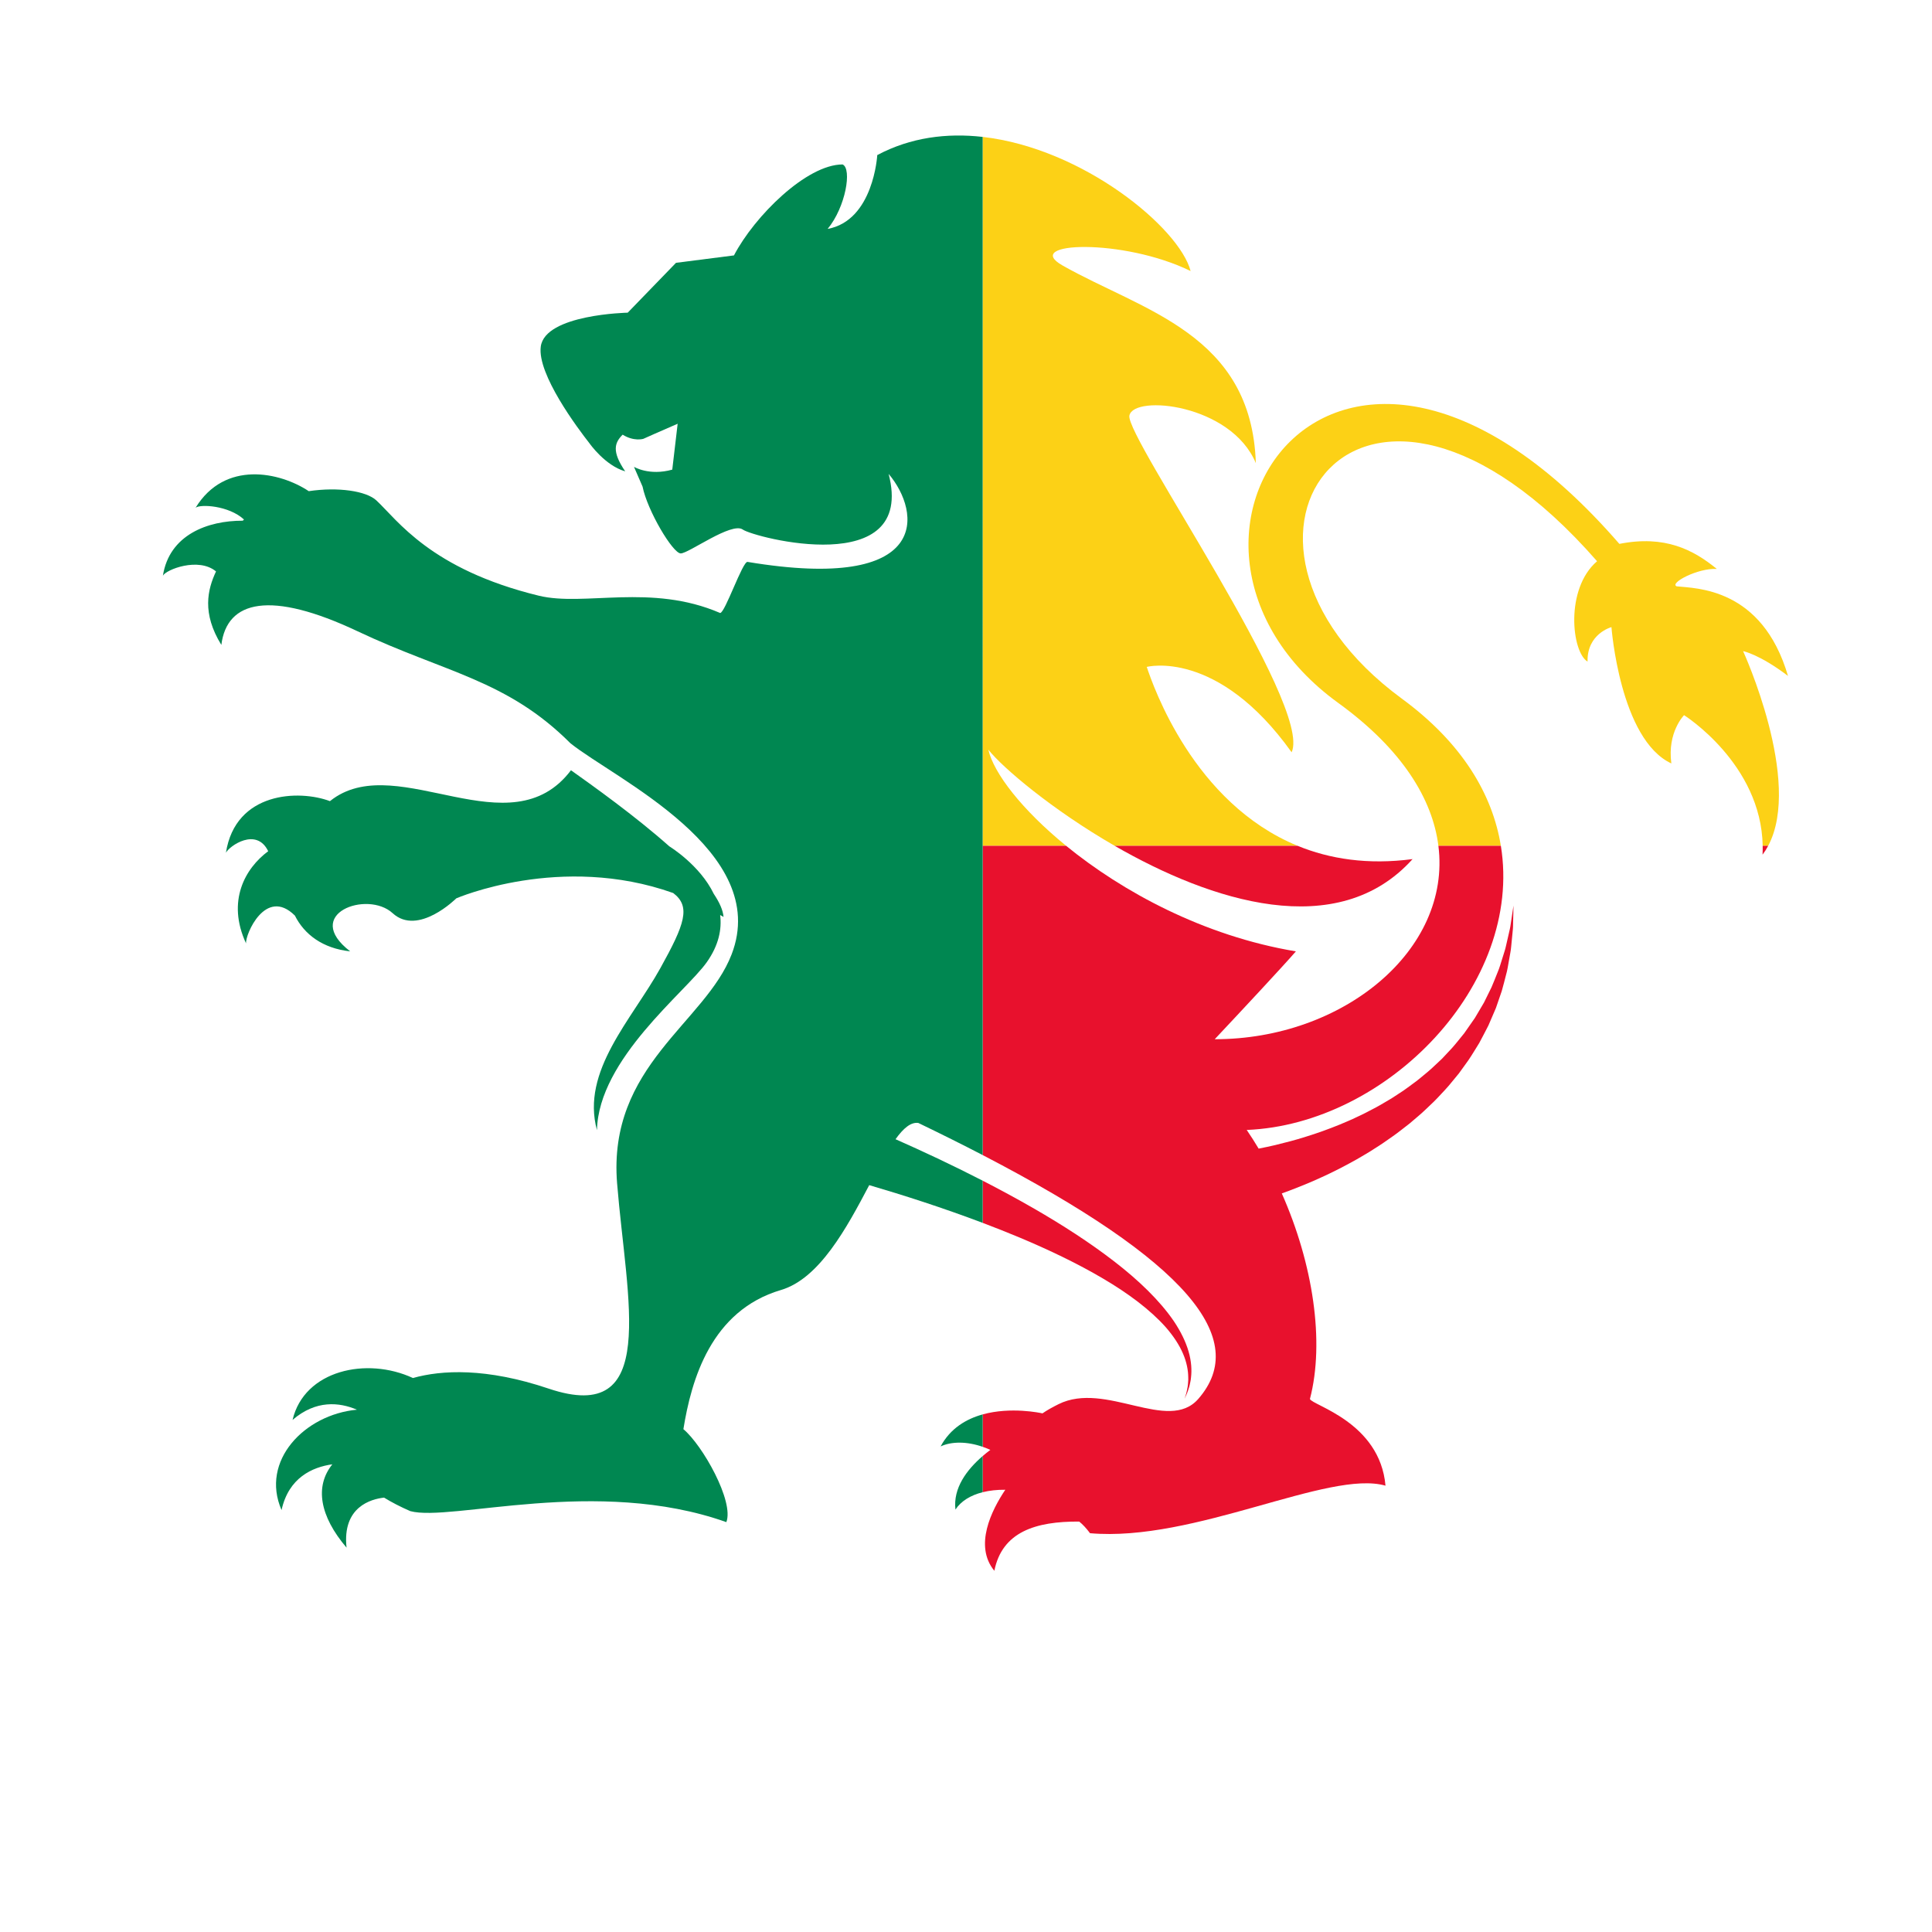
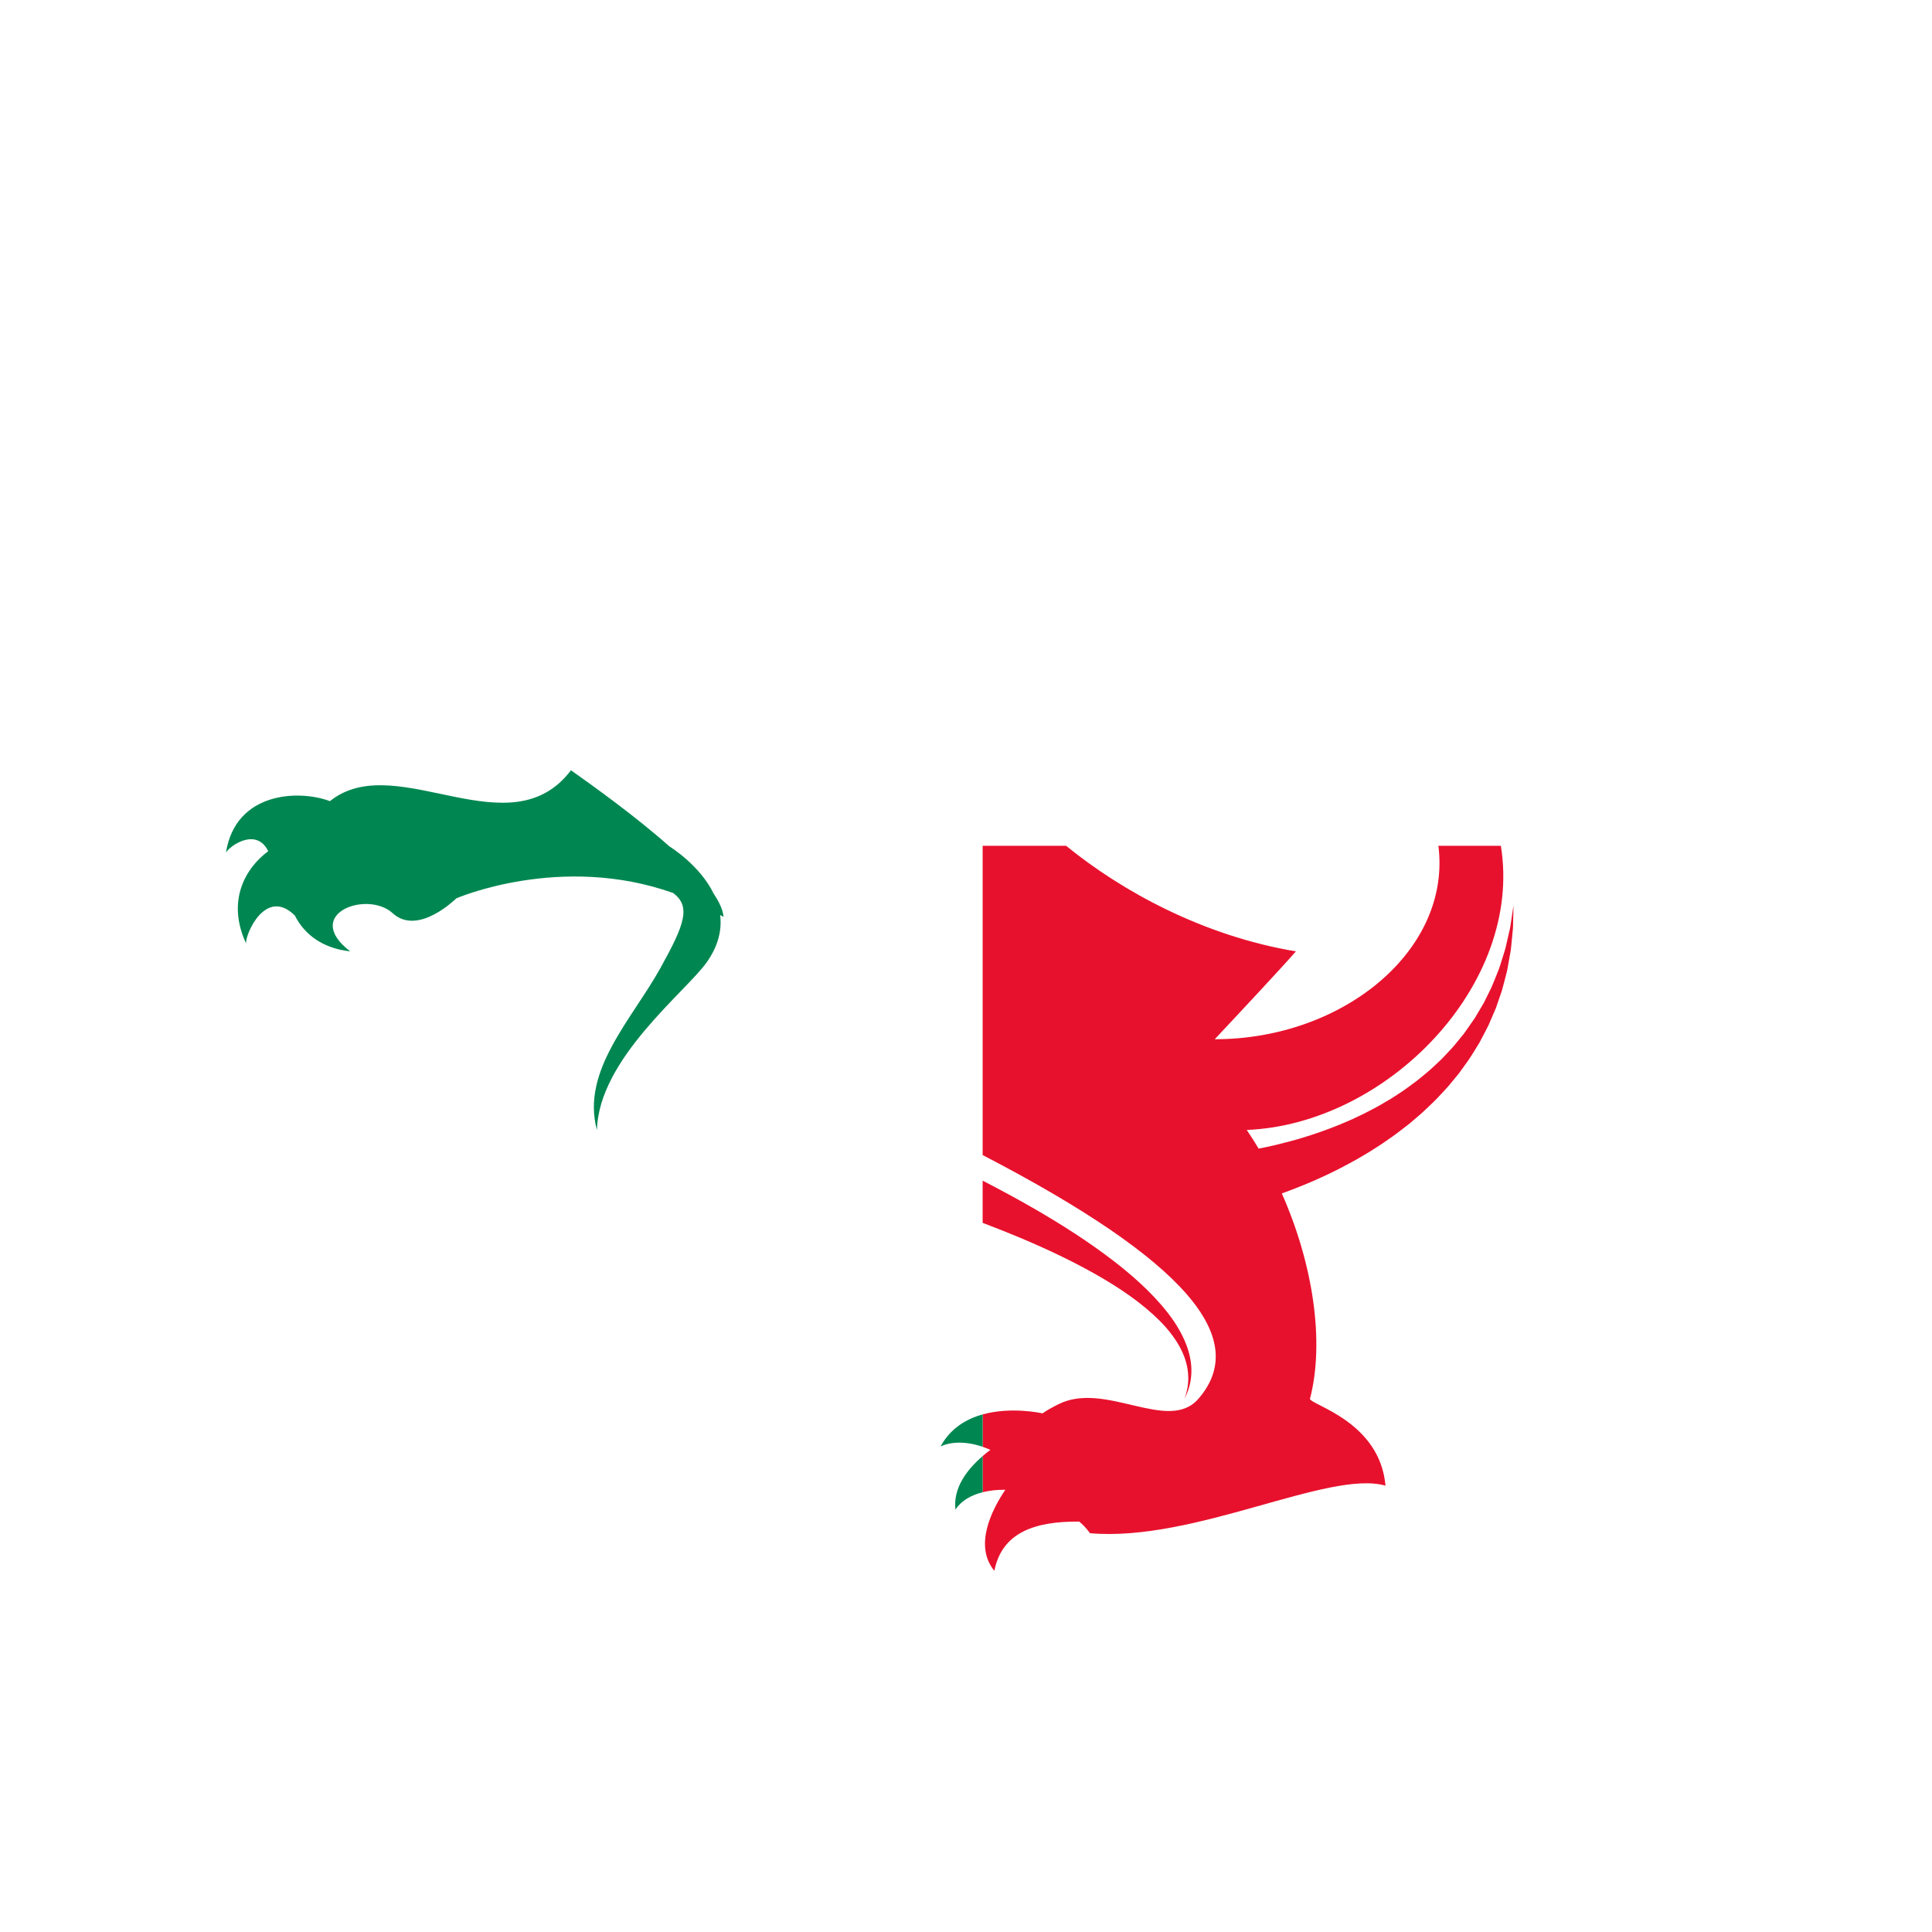
<svg xmlns="http://www.w3.org/2000/svg" xmlns:ns1="http://sodipodi.sourceforge.net/DTD/sodipodi-0.dtd" xmlns:ns2="http://www.inkscape.org/namespaces/inkscape" version="1.1" id="svg847" xml:space="preserve" width="666.667" height="666.667" viewBox="0 0 666.667 666.667" ns1:docname="Benin-flag-lion-publicdomainvectors.org.svg" ns2:version="0.92.4 (5da689c313, 2019-01-14)">
  <defs id="defs851">
    <clipPath clipPathUnits="userSpaceOnUse" id="clipPath863">
      <path d="M 0,500 H 500 V 0 H 0 Z" id="path861" ns2:connector-curvature="0" />
    </clipPath>
  </defs>
  <ns1:namedview pagecolor="#ffffff" bordercolor="#666666" borderopacity="1" objecttolerance="10" gridtolerance="10" guidetolerance="10" ns2:pageopacity="0" ns2:pageshadow="2" ns2:window-width="724" ns2:window-height="480" id="namedview849" showgrid="false" ns2:zoom="0.35399999" ns2:cx="333.33334" ns2:cy="333.33334" ns2:window-x="0" ns2:window-y="0" ns2:window-maximized="0" ns2:current-layer="g855" />
  <g id="g855" ns2:groupmode="layer" ns2:label="Benin-flag-lion-publicdomainvectors.org" transform="matrix(1.333,0,0,-1.333,0,666.667)">
    <g id="g857">
      <g id="g859" clip-path="url(#clipPath863)">
-         <path d="m 275.976,281.178 c -11.425,9.318 -18.747,18.805 -20.133,24.894 3.69,-4.68 16.534,-15.572 32.699,-24.894 h 47.355 c -26.911,11.038 -37.356,41.274 -39.043,46.308 0,0 18.291,4.805 37.502,-22.099 5.57,12.075 -43.097,81.668 -41.996,87.165 1.1,5.495 26.355,2.998 32.731,-12.318 -1.095,33.499 -29.329,39.42 -50.035,51.169 -10.776,6.111 15.65,7.137 33.152,-1.441 -2.888,11.101 -27.739,31.753 -53.835,34.725 V 281.178 Z" style="fill:#fcd116;fill-opacity:1;fill-rule:nonzero;stroke:none" id="path865" ns2:connector-curvature="0" />
-         <path d="m 434.019,348.35 c -1.923,0.823 5.458,4.769 10.398,4.498 -6.034,4.94 -13.414,8.824 -25.225,6.487 -73.304,84.559 -129.58,-0.008 -72.749,-41.189 16.54,-11.984 24.379,-24.875 25.907,-36.968 h 16.167 c -2.167,13.34 -10.014,26.631 -25.605,38.074 -56.583,41.526 -10.44,105.324 50.511,35.591 -8.334,-7.142 -6.59,-23.511 -2.463,-25.983 -0.169,7.238 6.184,8.927 6.184,8.927 0,0 2.188,-29.107 15.507,-35.286 -1.096,8.105 3.292,12.493 3.292,12.493 0,0 19.973,-12.542 20.352,-33.816 h 1.424 c 8.927,16.752 -6.493,50.391 -6.493,50.391 0,0 4.207,-0.79 11.621,-6.415 -6.724,22.928 -23.886,22.644 -28.828,23.196" style="fill:#fcd116;fill-opacity:1;fill-rule:nonzero;stroke:none" id="path867" ns2:connector-curvature="0" />
        <path d="m 314.449,231.109 c 6.965,7.417 17.527,18.723 21.011,22.742 -23.939,3.989 -45.007,15.519 -59.484,27.327 h -21.603 v -80.057 c 53.02,-27.523 69.333,-47.616 55.83,-63.115 -7.792,-8.952 -24.026,4.711 -36.212,-1.383 -1.488,-0.744 -2.887,-1.502 -4.134,-2.368 -0.499,0.11 -8.175,1.761 -15.484,-0.27 v -8.384 c 0.663,-0.23 1.328,-0.494 1.991,-0.799 -0.669,-0.503 -1.337,-1.038 -1.991,-1.603 v -9.355 c 1.761,0.44 3.733,0.661 5.863,0.636 -3.561,-5.309 -8.158,-14.502 -2.836,-20.977 2.015,10.064 10.639,12.813 21.971,12.742 0.89,-0.719 1.813,-1.691 2.797,-3.012 26.986,-2.386 61.869,16.527 76.489,12.304 -1.442,16.473 -19.015,20.798 -19.561,22.443 3.869,14.833 0.797,34.986 -7.284,53.213 0.606,0.218 1.225,0.439 1.856,0.675 2.651,1.018 5.508,2.135 8.451,3.512 2.953,1.336 6.006,2.893 9.087,4.632 1.53,0.891 3.09,1.778 4.615,2.784 1.55,0.951 3.063,2.013 4.579,3.085 1.527,1.052 2.979,2.253 4.468,3.388 1.419,1.244 2.902,2.397 4.254,3.722 l 2.046,1.949 c 0.682,0.645 1.301,1.364 1.949,2.039 0.63,0.693 1.296,1.348 1.891,2.07 0.592,0.718 1.183,1.433 1.773,2.147 l 0.878,1.068 0.807,1.118 c 0.536,0.741 1.066,1.479 1.596,2.214 1.026,1.486 1.917,3.041 2.848,4.512 0.824,1.547 1.629,3.067 2.385,4.56 0.662,1.535 1.308,3.041 1.937,4.502 0.516,1.503 1.019,2.962 1.505,4.374 0.429,1.425 0.749,2.829 1.103,4.154 0.389,1.318 0.556,2.63 0.786,3.856 0.192,1.235 0.477,2.38 0.557,3.491 0.108,1.102 0.211,2.134 0.303,3.087 0.092,0.952 0.201,1.821 0.191,2.616 0.069,3.159 0.112,4.963 0.112,4.963 0,0 -0.268,-1.778 -0.736,-4.891 -0.091,-0.778 -0.31,-1.624 -0.518,-2.546 -0.211,-0.92 -0.434,-1.913 -0.68,-2.976 -0.213,-1.064 -0.636,-2.152 -0.974,-3.318 -0.376,-1.156 -0.693,-2.39 -1.231,-3.615 -0.507,-1.228 -0.977,-2.524 -1.559,-3.826 -0.628,-1.276 -1.278,-2.594 -1.946,-3.949 -0.766,-1.298 -1.55,-2.626 -2.354,-3.986 -0.899,-1.289 -1.816,-2.605 -2.752,-3.945 -1.047,-1.256 -2.038,-2.572 -3.153,-3.818 -0.573,-0.609 -1.143,-1.223 -1.719,-1.839 l -0.865,-0.923 -0.929,-0.873 c -0.62,-0.58 -1.242,-1.164 -1.863,-1.746 -0.618,-0.586 -1.31,-1.105 -1.963,-1.662 -0.667,-0.537 -1.299,-1.111 -1.995,-1.617 l -2.079,-1.529 c -1.365,-1.04 -2.864,-1.913 -4.273,-2.87 -1.489,-0.855 -2.919,-1.768 -4.427,-2.541 -1.496,-0.791 -2.972,-1.574 -4.488,-2.256 -1.483,-0.73 -3.006,-1.348 -4.486,-1.976 -2.982,-1.211 -5.909,-2.265 -8.734,-3.128 -2.805,-0.902 -5.518,-1.578 -8.012,-2.189 -1.488,-0.346 -2.897,-0.642 -4.237,-0.902 -0.983,1.646 -2.013,3.255 -3.084,4.829 36.351,1.486 71.613,37.691 65.785,73.559 H 372.35 c 3.415,-27.054 -24.777,-50.11 -57.901,-50.069" style="fill:#e8112d;fill-opacity:1;fill-rule:nonzero;stroke:none" id="path869" ns2:connector-curvature="0" />
-         <path d="m 365.666,277.737 c -11.636,-1.538 -21.482,0.043 -29.769,3.441 h -47.355 c 24.92,-14.369 57.737,-25.013 77.124,-3.441" style="fill:#e8112d;fill-opacity:1;fill-rule:nonzero;stroke:none" id="path871" ns2:connector-curvature="0" />
-         <path d="m 456.262,278.887 c 0.545,0.721 1.028,1.487 1.457,2.291 h -1.424 c 0.013,-0.753 0.003,-1.516 -0.033,-2.291" style="fill:#e8112d;fill-opacity:1;fill-rule:nonzero;stroke:none" id="path873" ns2:connector-curvature="0" />
        <path d="m 263.974,179.755 c 7.541,-3.163 14.918,-6.69 21.488,-10.557 6.567,-3.854 12.301,-8.13 16.307,-12.639 1.977,-2.26 3.499,-4.582 4.46,-6.82 0.968,-2.234 1.353,-4.375 1.364,-6.144 0.029,-0.447 0.011,-0.866 -0.034,-1.261 -0.04,-0.395 -0.049,-0.771 -0.107,-1.115 -0.142,-0.678 -0.222,-1.276 -0.361,-1.739 -0.284,-0.928 -0.435,-1.423 -0.435,-1.423 0,0 0.213,0.475 0.613,1.366 0.201,0.449 0.355,1.031 0.587,1.711 0.106,0.342 0.163,0.723 0.253,1.125 0.098,0.402 0.172,0.834 0.204,1.299 0.22,1.842 0.111,4.169 -0.627,6.695 -0.725,2.529 -2.042,5.231 -3.844,7.904 -3.65,5.331 -9.108,10.568 -15.396,15.421 -6.299,4.87 -13.431,9.457 -20.742,13.674 -4.424,2.547 -8.906,4.966 -13.331,7.241 v -10.922 c 3.198,-1.211 6.412,-2.48 9.601,-3.816" style="fill:#e8112d;fill-opacity:1;fill-rule:nonzero;stroke:none" id="path875" ns2:connector-curvature="0" />
-         <path d="m 254.373,464.687 c -9.245,1.052 -18.645,-0.11 -27.282,-4.707 0,0 -0.94,-16.943 -12.842,-19.109 4.665,5.634 6.344,15.585 3.872,16.684 -9.327,0 -22.815,-13.384 -28.125,-23.546 l -15.003,-1.917 -12.5,-12.909 c 0,0 -21.408,-0.417 -22.507,-8.782 -0.942,-7.168 9.597,-21.199 12.637,-25.069 0,0 3.981,-5.711 9.221,-7.223 -3.567,5.219 -2.72,7.441 -0.663,9.496 2.898,-1.825 5.346,-1.084 5.346,-1.084 0,0 5.083,2.28 8.894,3.91 l -1.395,-11.877 c -5.973,-1.672 -9.912,0.725 -9.912,0.725 l 2.222,-5.118 c 1.235,-6.177 7.823,-17.298 9.886,-17.298 2.058,0 13.174,8.235 16.058,6.178 2.887,-2.059 44.888,-13.048 37.754,14.408 8.372,-9.878 11.255,-30.744 -36.518,-22.782 -1.282,0.215 -5.824,-13.213 -7.097,-13.227 -17.887,7.733 -35.154,1.604 -46.946,4.478 -28.063,6.843 -36.589,19.602 -42.047,24.67 -2.621,2.438 -9.871,3.523 -17.499,2.391 -7.446,4.949 -21.713,8.071 -29.297,-4.297 1.169,0.982 8.57,0.607 12.527,-3.036 -0.109,-0.103 -0.208,-0.212 -0.314,-0.314 -9.077,0.034 -19.016,-3.645 -20.67,-14.233 0.81,1.571 9.187,4.881 13.749,1.105 -2.197,-4.689 -3.7,-10.801 1.377,-19.02 1.443,11.533 12.669,14.206 35.321,3.499 22.651,-10.707 38.576,-12.495 55.05,-28.968 11.429,-9.174 52.024,-27.864 41.726,-54.63 -6.823,-17.748 -32.123,-28.831 -29.65,-59.302 2.47,-30.476 10.997,-62.795 -17.709,-53.125 -16.188,5.452 -27.724,4.831 -35.143,2.746 -11.998,5.562 -28.131,2.018 -31.159,-10.846 6.059,5.23 12.128,4.578 16.66,2.647 -13.53,-1.254 -25.074,-13.225 -19.511,-25.987 1.844,8.385 7.935,11.112 13.15,11.851 -4.599,-5.711 -3.292,-13.399 3.677,-21.575 -1.151,10.601 6.4,12.586 9.715,12.95 1.945,-1.2 4.199,-2.369 6.783,-3.496 10.502,-2.848 48.317,9.062 81.817,-2.848 2.06,5.355 -6.176,19.943 -11.119,24.064 2.058,12.765 7.138,30.676 25.258,36.026 9.966,2.944 17.028,16.103 22.85,27.146 8.645,-2.537 18.915,-5.815 29.358,-9.765 v 10.922 c -7.938,4.08 -15.686,7.695 -22.551,10.729 2.018,2.818 3.948,4.48 5.899,4.21 5.91,-2.845 11.454,-5.613 16.652,-8.311 v 80.057 z" style="fill:#008751;fill-opacity:1;fill-rule:nonzero;stroke:none" id="path877" ns2:connector-curvature="0" />
        <path d="m 69.427,279.778 c -5.97,-4.413 -10.806,-12.91 -5.731,-23.871 -0.251,2.235 5.058,14.718 12.63,7.217 l 0.002,0.007 c 2.443,-4.888 7.195,-8.508 14.328,-9.28 -12.583,9.666 4.398,15.924 10.986,9.883 6.588,-6.041 16.473,3.841 16.473,3.841 0,0 27.054,11.746 56.156,1.378 4.628,-3.502 2.98,-8.095 -3.339,-19.465 -7.401,-13.319 -20.585,-26.621 -16.398,-41.927 0.392,18.446 22.996,35.786 28.436,43.497 3.088,4.38 3.91,8.5 3.451,12.207 0.291,-0.171 0.586,-0.325 0.878,-0.503 -0.136,1.752 -1.059,3.78 -2.526,5.97 -3.617,7.513 -11.501,12.303 -11.501,12.303 l -0.001,-0.001 c -8.92,7.924 -19.812,15.679 -25.467,19.701 -15.647,-20.673 -44.382,4.838 -61.54,-7.349 -0.295,-0.21 -0.571,-0.432 -0.855,-0.647 -8,3.014 -24.454,2.461 -26.925,-13.357 0.915,1.774 7.903,6.674 10.943,0.396" style="fill:#008751;fill-opacity:1;fill-rule:nonzero;stroke:none" id="path879" ns2:connector-curvature="0" />
        <path d="m 247.332,109.358 c 1.427,2.179 3.891,3.694 7.041,4.486 v 9.355 c -4.125,-3.557 -7.688,-8.304 -7.041,-13.841" style="fill:#008751;fill-opacity:1;fill-rule:nonzero;stroke:none" id="path881" ns2:connector-curvature="0" />
        <path d="m 243.49,125.696 c 2.823,1.32 6.813,1.317 10.883,-0.095 v 8.384 c -4.246,-1.179 -8.367,-3.599 -10.883,-8.289" style="fill:#008751;fill-opacity:1;fill-rule:nonzero;stroke:none" id="path883" ns2:connector-curvature="0" />
      </g>
    </g>
  </g>
</svg>